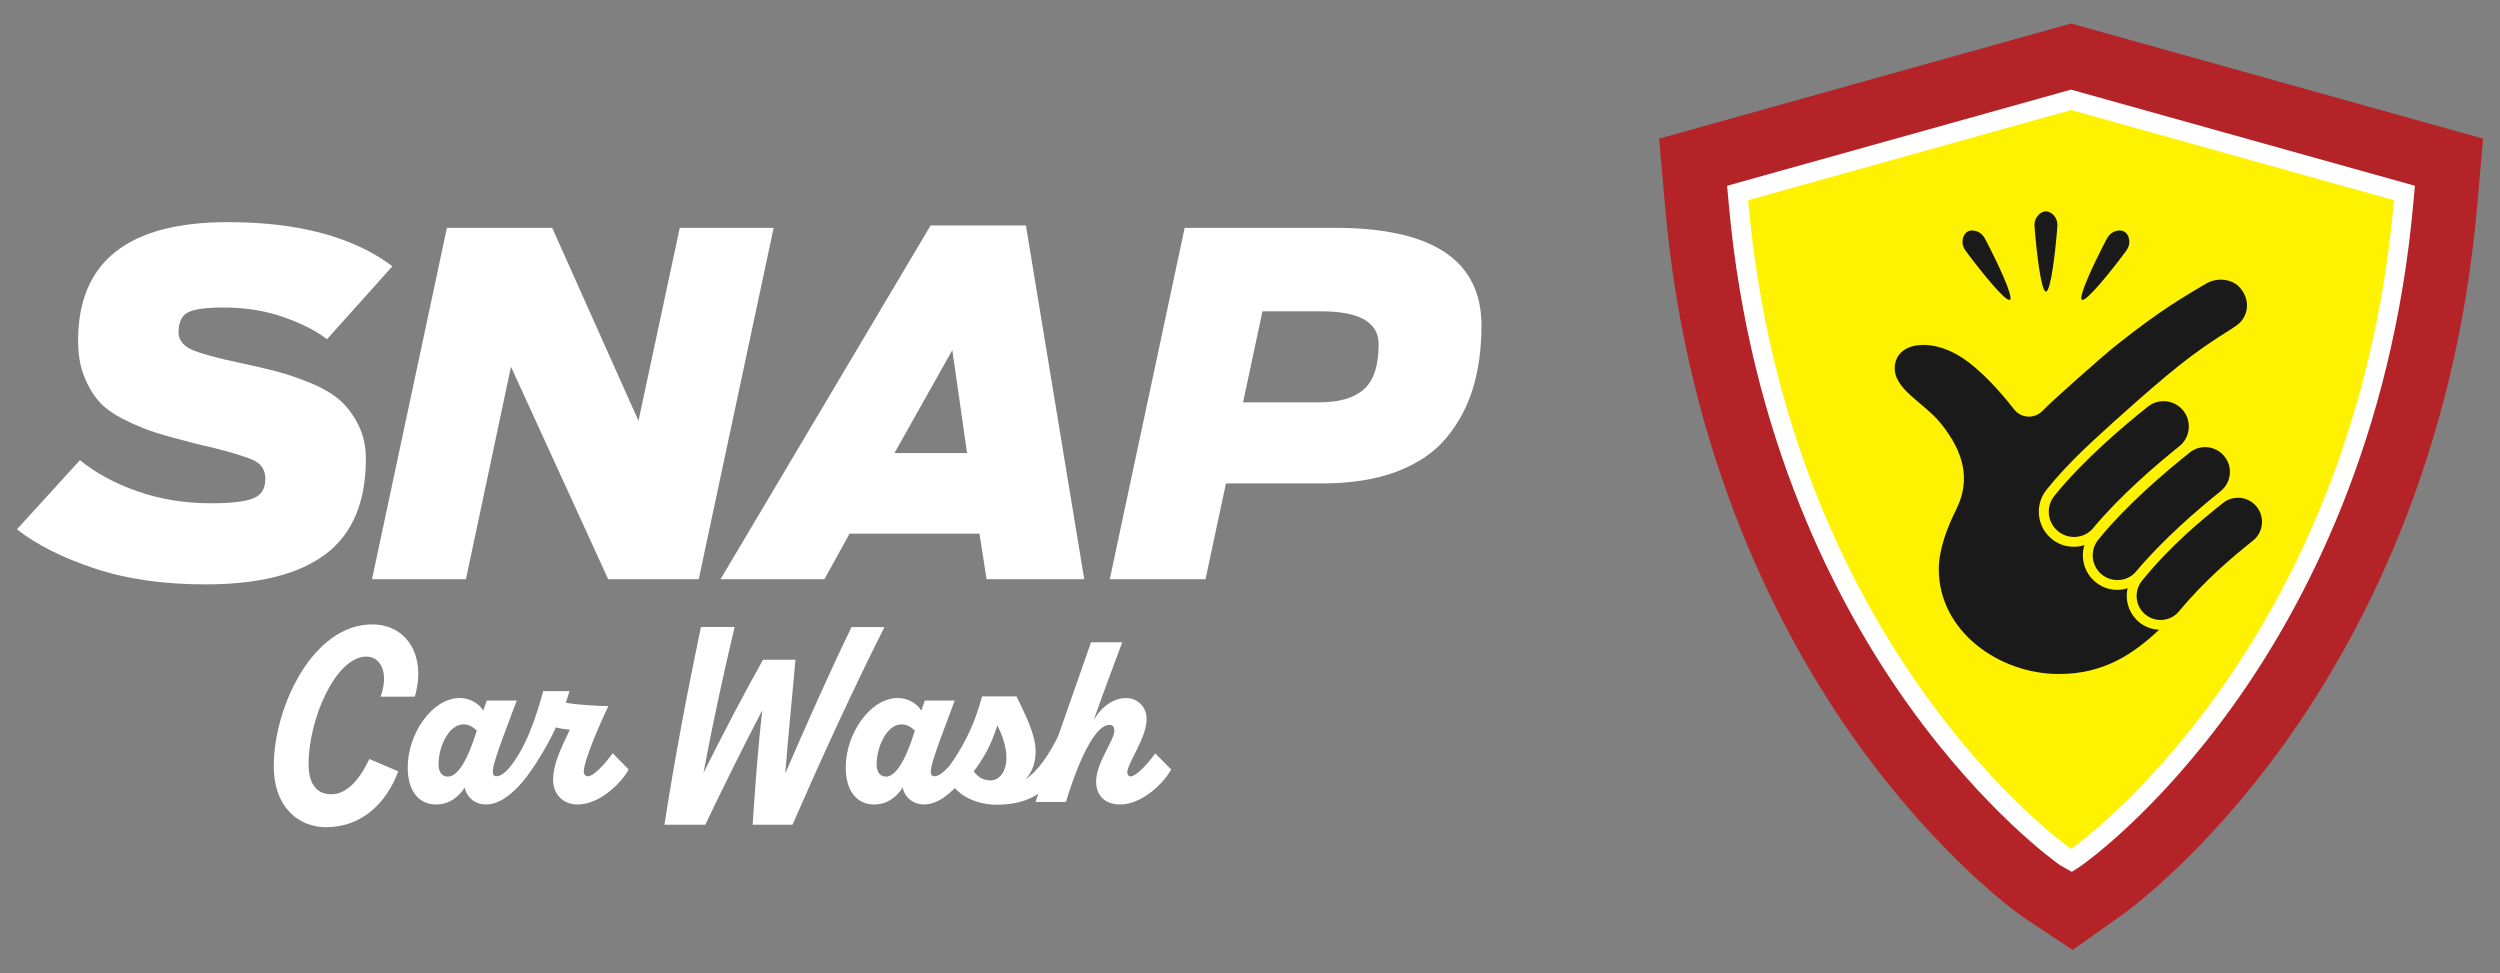
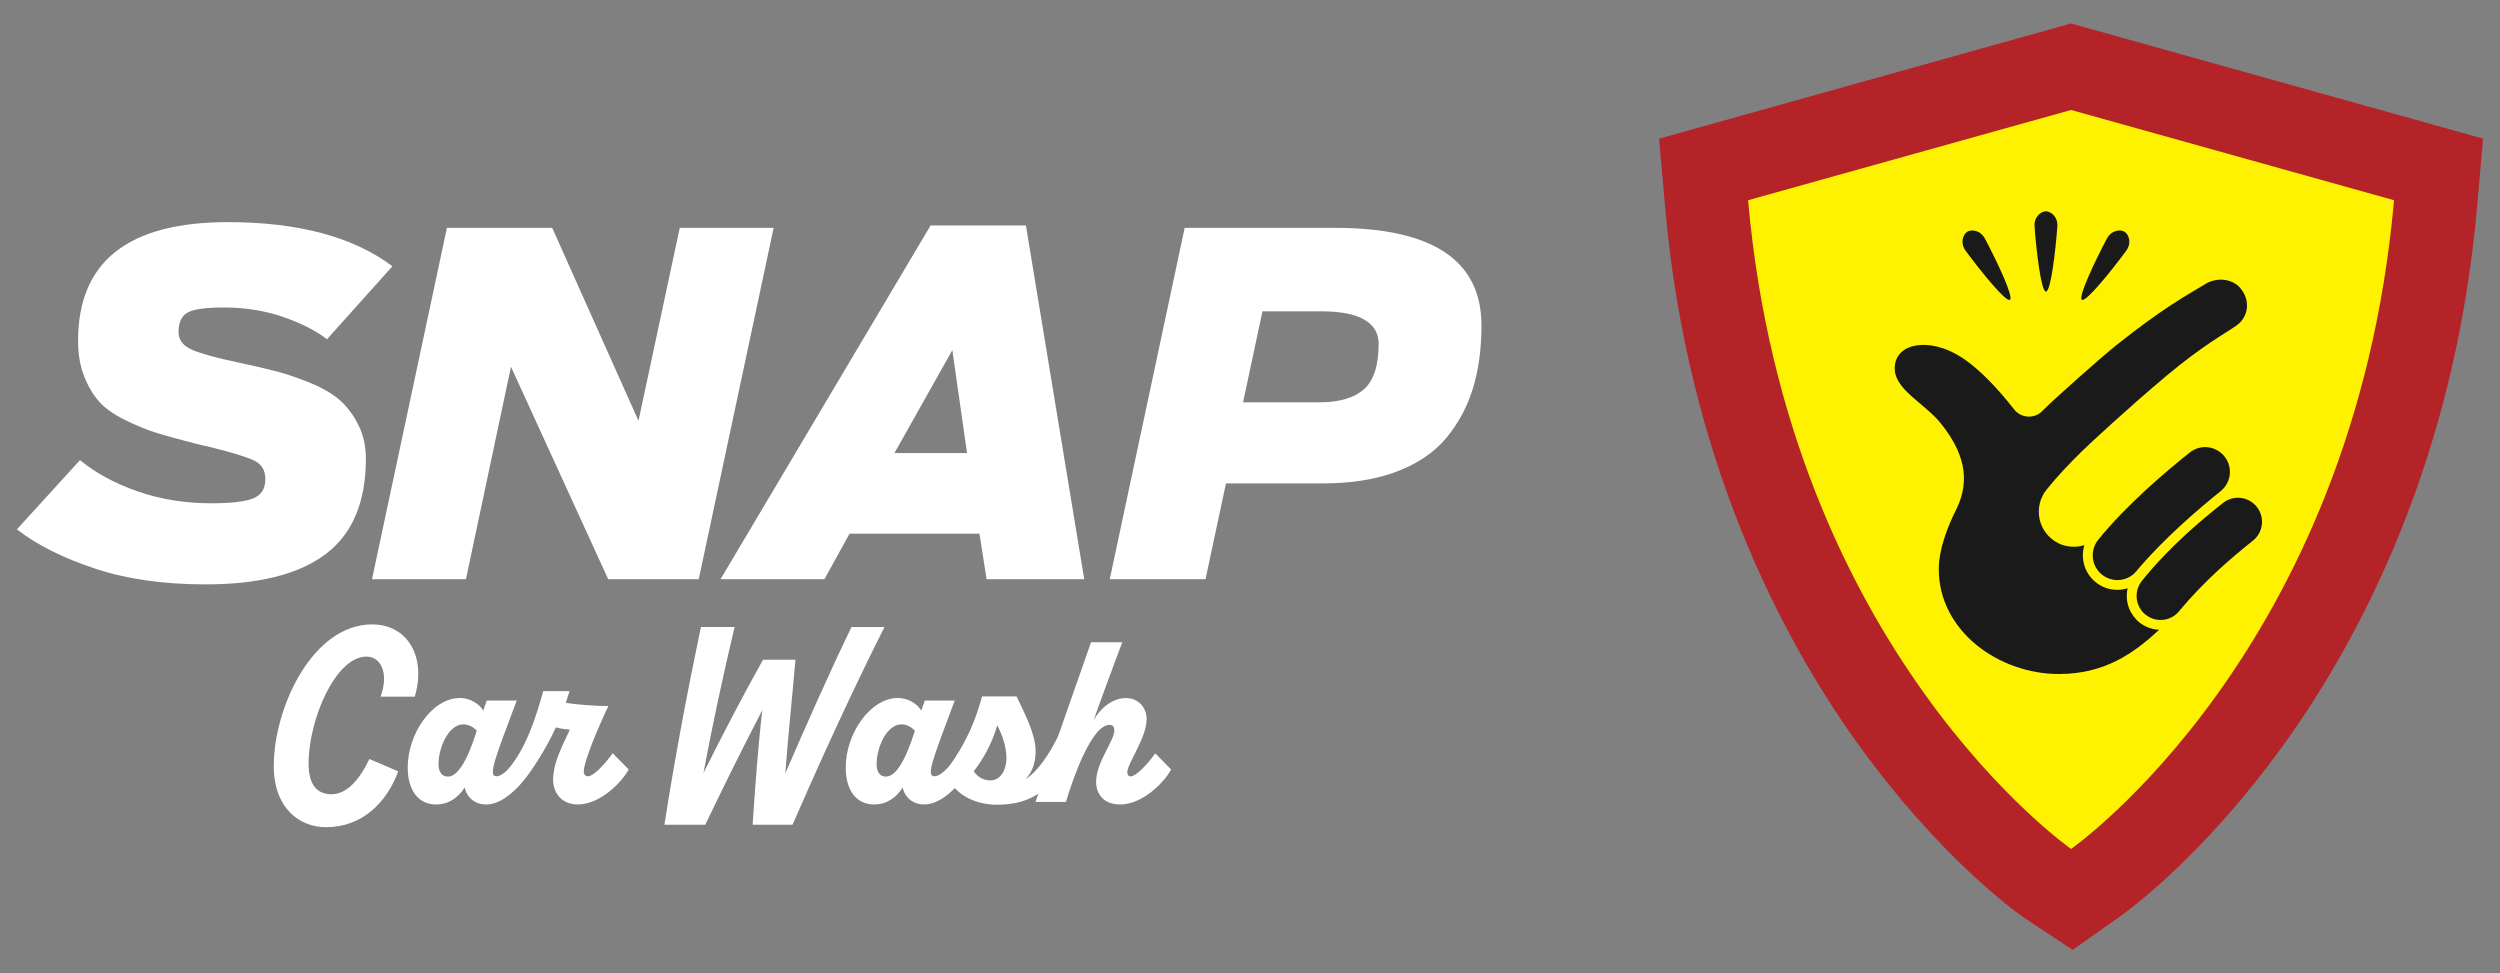
<svg xmlns="http://www.w3.org/2000/svg" id="Layer_1" version="1.1" viewBox="0 0 399.18 155.41">
  <rect x="0" y="0" width="399.18" height="155.41" fill="#808080" stroke="none" />
  <defs>
    <style>
      .st0 {
        fill: #fff200;
      }

      .st1 {
        fill: #fff;
      }

      .st2 {
        fill: #1a1a1a;
      }

      .st3 {
        fill: #b42327;
      }
    </style>
  </defs>
  <g>
    <path class="st1" d="M32.83,93.31c-6.71,0-12.62-.84-17.71-2.54-5.1-1.69-9.24-3.77-12.42-6.25l10.07-11.05c2.52,2.07,5.6,3.74,9.24,5,3.63,1.26,7.52,1.89,11.66,1.89,3.28,0,5.55-.27,6.81-.8,1.26-.53,1.89-1.55,1.89-3.07,0-1.36-.57-2.33-1.7-2.91-1.14-.58-3.55-1.32-7.23-2.23-.96-.2-1.72-.38-2.27-.53-2.57-.66-4.63-1.22-6.17-1.7-1.54-.48-3.21-1.16-5-2.04-1.79-.88-3.17-1.85-4.13-2.91-.96-1.06-1.77-2.41-2.42-4.05-.66-1.64-.98-3.55-.98-5.72,0-12.62,7.97-18.93,23.92-18.93,11.25,0,20.01,2.35,26.27,7.04l-10.45,11.66c-1.67-1.31-3.96-2.49-6.89-3.52-2.93-1.03-6.13-1.55-9.61-1.55-2.83,0-4.73.26-5.72.79-.98.53-1.48,1.58-1.48,3.14,0,1.26.73,2.21,2.2,2.84,1.46.63,4.01,1.32,7.65,2.08,2.37.51,4.36.97,5.98,1.4,1.61.43,3.39,1.05,5.34,1.85,1.94.81,3.48,1.72,4.62,2.73,1.14,1.01,2.11,2.31,2.91,3.9.81,1.59,1.21,3.39,1.21,5.41,0,6.91-2.13,11.99-6.4,15.22-4.27,3.23-10.66,4.85-19.19,4.85Z" />
    <path class="st1" d="M59.4,92.48l11.96-56.1h16.81l13.78,30.81,6.59-30.81h14.99l-11.96,56.1h-14.46l-15.52-33.92-7.19,33.92h-14.99Z" />
    <path class="st1" d="M115.05,92.48l33.54-56.48h15.22l9.31,56.48h-15.59l-1.14-7.27h-20.74l-4.01,7.27h-16.58ZM142.83,72.34h11.58l-2.35-16.43-9.24,16.43Z" />
    <path class="st1" d="M177.2,92.48l11.96-56.1h24c15.6,0,23.39,5.2,23.39,15.6,0,3.63-.44,6.93-1.32,9.88-.88,2.95-2.28,5.6-4.2,7.95-1.92,2.35-4.56,4.16-7.91,5.45-3.36,1.29-7.36,1.93-12,1.93h-15.37l-3.26,15.29h-15.29ZM198.47,64.24h12.19c3.18,0,5.55-.69,7.12-2.08,1.56-1.39,2.35-3.8,2.35-7.23s-3.05-5.22-9.16-5.22h-9.39l-3.1,14.54Z" />
  </g>
  <g>
    <path class="st3" d="M323.09,146.47c-1.36-.95-13.56-9.73-26.6-27.93-12-16.75-27.05-45.17-30.61-85.39l-.97-11.01L330.69,3.75l65.79,18.39-.97,11.01c-3.56,40.22-18.61,68.63-30.61,85.39-13.04,18.21-25.25,26.99-26.59,27.93l-1.53,1.07-5.83,4.13-7.86-5.19Z" />
-     <path class="st1" d="M328.9,138.12c-.48-.33-11.88-8.38-24.15-25.51-11.26-15.72-25.39-42.43-28.75-80.36l-.23-2.59,54.91-15.35,54.91,15.35-.23,2.59c-3.36,37.93-17.48,64.64-28.75,80.36-12.27,17.13-23.67,25.17-24.15,25.51l-.36.25-1.29.84-1.93-1.09Z" />
    <path class="st0" d="M330.69,135.55s45.19-31.51,51.57-103.58l-51.57-14.41-51.57,14.41c6.38,72.07,51.57,103.58,51.57,103.58h0Z" />
    <g>
-       <path class="st2" d="M334.22,84.31c4.34-5.2,10.12-10.15,13.77-13.07,1.85-1.49,2.02-4.24.37-5.95h0c-1.44-1.49-3.77-1.65-5.39-.37-3.73,2.96-10.29,8.49-14.93,14.23-1.29,1.59-1.2,3.89.23,5.36h0c1.66,1.71,4.44,1.63,5.97-.2Z" />
      <path class="st2" d="M341.1,91.22c4.25-5.09,9.91-9.94,13.48-12.8,1.81-1.46,1.98-4.15.36-5.82h0c-1.41-1.46-3.69-1.62-5.28-.36-3.65,2.9-10.08,8.31-14.62,13.93-1.26,1.56-1.18,3.81.22,5.25h0c1.62,1.67,4.35,1.59,5.84-.2Z" />
      <path class="st2" d="M341.1,98.91c-1.31-1.35-1.78-3.24-1.38-4.98-.52.16-1.07.25-1.63.25h0c-.82,0-1.64-.16-2.37-.52-2.66-1.32-3.65-4.17-2.9-6.62-.54.17-1.1.26-1.68.26h0c-.86,0-1.71-.17-2.48-.56-3.36-1.72-4.04-5.88-1.87-8.57,1.72-2.14,3.71-4.24,5.71-6.19,1.07-1.04,7.41-6.94,13.38-11.94s9.4-6.77,11.22-8.06c1.94-1.37,2.23-3.97.74-5.82-.03-.04-.07-.08-.1-.13-1.29-1.58-3.8-1.77-5.54-.72-3.3,1.98-6.95,3.97-14.24,9.77-2.44,1.94-10.46,9.07-11.82,10.51-1.26,1.32-3.4,1.23-4.53-.21-2.28-2.91-5.42-6.46-8.64-8.47-4.82-3.02-10.24-2.24-10.43,1.7-.18,3.58,4.67,5.65,7.36,9,3.72,4.64,4.72,8.94,2.57,13.5h0c-1.53,3.03-2.9,6.6-2.9,9.77,0,9.89,9.59,16.74,19.18,16.74,7.19,0,11.89-3.21,16-7.07-1.39-.06-2.68-.63-3.66-1.63Z" />
-       <path class="st2" d="M347.9,97.63c4.13-4.95,8.37-8.54,11.85-11.32,1.76-1.41,1.92-4.04.35-5.66h0c-1.37-1.42-3.59-1.57-5.13-.35-3.55,2.81-8.54,6.96-12.95,12.42-1.22,1.52-1.14,3.7.21,5.1h0c1.58,1.63,4.23,1.55,5.68-.19Z" />
+       <path class="st2" d="M347.9,97.63c4.13-4.95,8.37-8.54,11.85-11.32,1.76-1.41,1.92-4.04.35-5.66h0c-1.37-1.42-3.59-1.57-5.13-.35-3.55,2.81-8.54,6.96-12.95,12.42-1.22,1.52-1.14,3.7.21,5.1c1.58,1.63,4.23,1.55,5.68-.19Z" />
      <path class="st2" d="M326.68,33.74c-.75,0-1.94.84-1.82,2.45.31,4.13,1.06,10.37,1.82,10.37s1.51-6.24,1.82-10.37c.12-1.61-1.07-2.45-1.82-2.45Z" />
      <g>
        <path class="st2" d="M339.25,37.01c-.63-.4-2.09-.32-2.85,1.11-1.94,3.66-4.62,9.34-3.98,9.75s4.6-4.48,7.06-7.81c.96-1.3.4-2.65-.24-3.05Z" />
        <path class="st2" d="M314.1,37.01c.63-.4,2.09-.32,2.85,1.11,1.94,3.66,4.62,9.34,3.98,9.75s-4.6-4.48-7.06-7.81c-.96-1.3-.4-2.65.24-3.05Z" />
      </g>
    </g>
  </g>
  <g>
    <path class="st1" d="M43.72,122.25c0-9.23,6.15-22.55,15.71-22.55,5.55,0,8.7,5.06,6.8,11.54h-5.46c1.38-3.85,0-6.4-2.27-6.4-4.9,0-9.23,10-9.23,17.12,0,3.08,1.17,4.86,3.64,4.86s4.49-2.31,6.07-5.63l4.61,1.98c-1.86,4.98-5.75,8.91-11.54,8.91-4.05,0-8.34-2.83-8.34-9.84Z" />
    <path class="st1" d="M87.4,118.41c-1.5,3.44-5.55,10.04-9.8,10.04-1.82,0-3.12-1.21-3.4-2.71-1.01,1.58-2.51,2.71-4.57,2.71-2.79,0-4.53-2.19-4.53-5.91,0-5.38,3.89-11.09,8.34-11.09,1.58,0,3.12.93,3.72,2.02l.57-1.62h4.78c-3.44,9.19-4.66,12.1-3.24,12.1s3.85-3.04,5.79-7.33l2.35,1.78ZM76.14,116.67c-.61-.61-1.3-1.01-2.15-1.01-2.35,0-3.97,3.64-3.97,6.36,0,1.13.45,1.98,1.5,1.98,1.46,0,3.04-2.27,4.61-7.33Z" />
    <path class="st1" d="M100.39,122.86c-1.25,2.27-4.7,5.59-8.14,5.59-2.59,0-3.93-1.86-3.93-3.93,0-2.39,1.05-4.62,2.67-8.02-.73-.04-1.5-.16-2.23-.36-1.66,3.64-3.6,6.48-5.71,9.07-2.19,2.67-3.72-.28-2.06-2.19,3-3.48,4.57-8.42,5.75-12.67h4.21l-.61,1.86c1.98.36,5.3.53,6.8.53-1.58,3.32-3.93,8.83-3.93,10.44,0,.49.28.77.69.77.81,0,2.55-1.74,3.93-3.68l2.55,2.59Z" />
    <path class="st1" d="M141.23,100.11c-5.14,10.2-10.24,21.37-14.69,31.58h-6.36c.36-5.63.85-12.35,1.54-18.3-3.12,5.99-6.4,12.63-9.11,18.3h-6.52c1.58-10.2,3.68-21.37,5.83-31.58h5.38c-1.78,7.45-3.56,15.71-4.98,23.32,2.96-5.95,6.32-12.39,9.51-18.09h5.18c-.49,5.71-1.17,12.18-1.62,18.14,3.32-7.65,6.96-15.91,10.57-23.36h5.26Z" />
    <path class="st1" d="M157.34,118.41c-1.5,3.44-5.55,10.04-9.8,10.04-1.82,0-3.12-1.21-3.4-2.71-1.01,1.58-2.51,2.71-4.57,2.71-2.79,0-4.53-2.19-4.53-5.91,0-5.38,3.89-11.09,8.34-11.09,1.58,0,3.12.93,3.72,2.02l.57-1.62h4.78c-3.44,9.19-4.66,12.1-3.24,12.1s3.85-3.04,5.79-7.33l2.35,1.78ZM146.09,116.67c-.61-.61-1.3-1.01-2.15-1.01-2.35,0-3.97,3.64-3.97,6.36,0,1.13.44,1.98,1.5,1.98,1.46,0,3.04-2.27,4.61-7.33Z" />
    <path class="st1" d="M171.75,118.41c-2.91,6.15-5.47,10.08-12.63,10.08-2.91,0-6.19-1.26-7.49-3.89-.61-1.05-.28-1.94.69-3.32,2.02-3.12,3.32-5.83,4.49-10.08h5.51c1.26,2.67,3.04,5.99,3.04,8.74,0,1.74-.49,3.36-1.66,4.53,1.78-1.17,3.68-3.52,5.71-7.85l2.35,1.78ZM160.7,121.12c0-1.94-.65-3.72-1.46-5.3-.93,3.12-2.35,5.51-3.76,7.33.49.73,1.34,1.46,2.67,1.46,1.66,0,2.55-1.78,2.55-3.48Z" />
    <path class="st1" d="M187.01,122.86c-1.26,2.27-4.7,5.59-8.14,5.59-2.59,0-3.85-1.58-3.85-3.64,0-3.08,2.91-6.52,2.91-8.18,0-.49-.2-.89-.77-.89-2.87,0-5.87,8.62-6.96,12.31h-4.86c2.91-8.5,5.87-17,8.87-25.5h4.98c-1.54,4.17-3.12,8.3-4.57,12.47,1.34-2.39,3.36-3.56,5.18-3.56s3.24,1.38,3.28,3.24c.08,3.04-3.08,7.16-3.08,8.62,0,.4.2.65.53.65.81,0,2.55-1.74,3.93-3.68l2.55,2.59Z" />
  </g>
</svg>